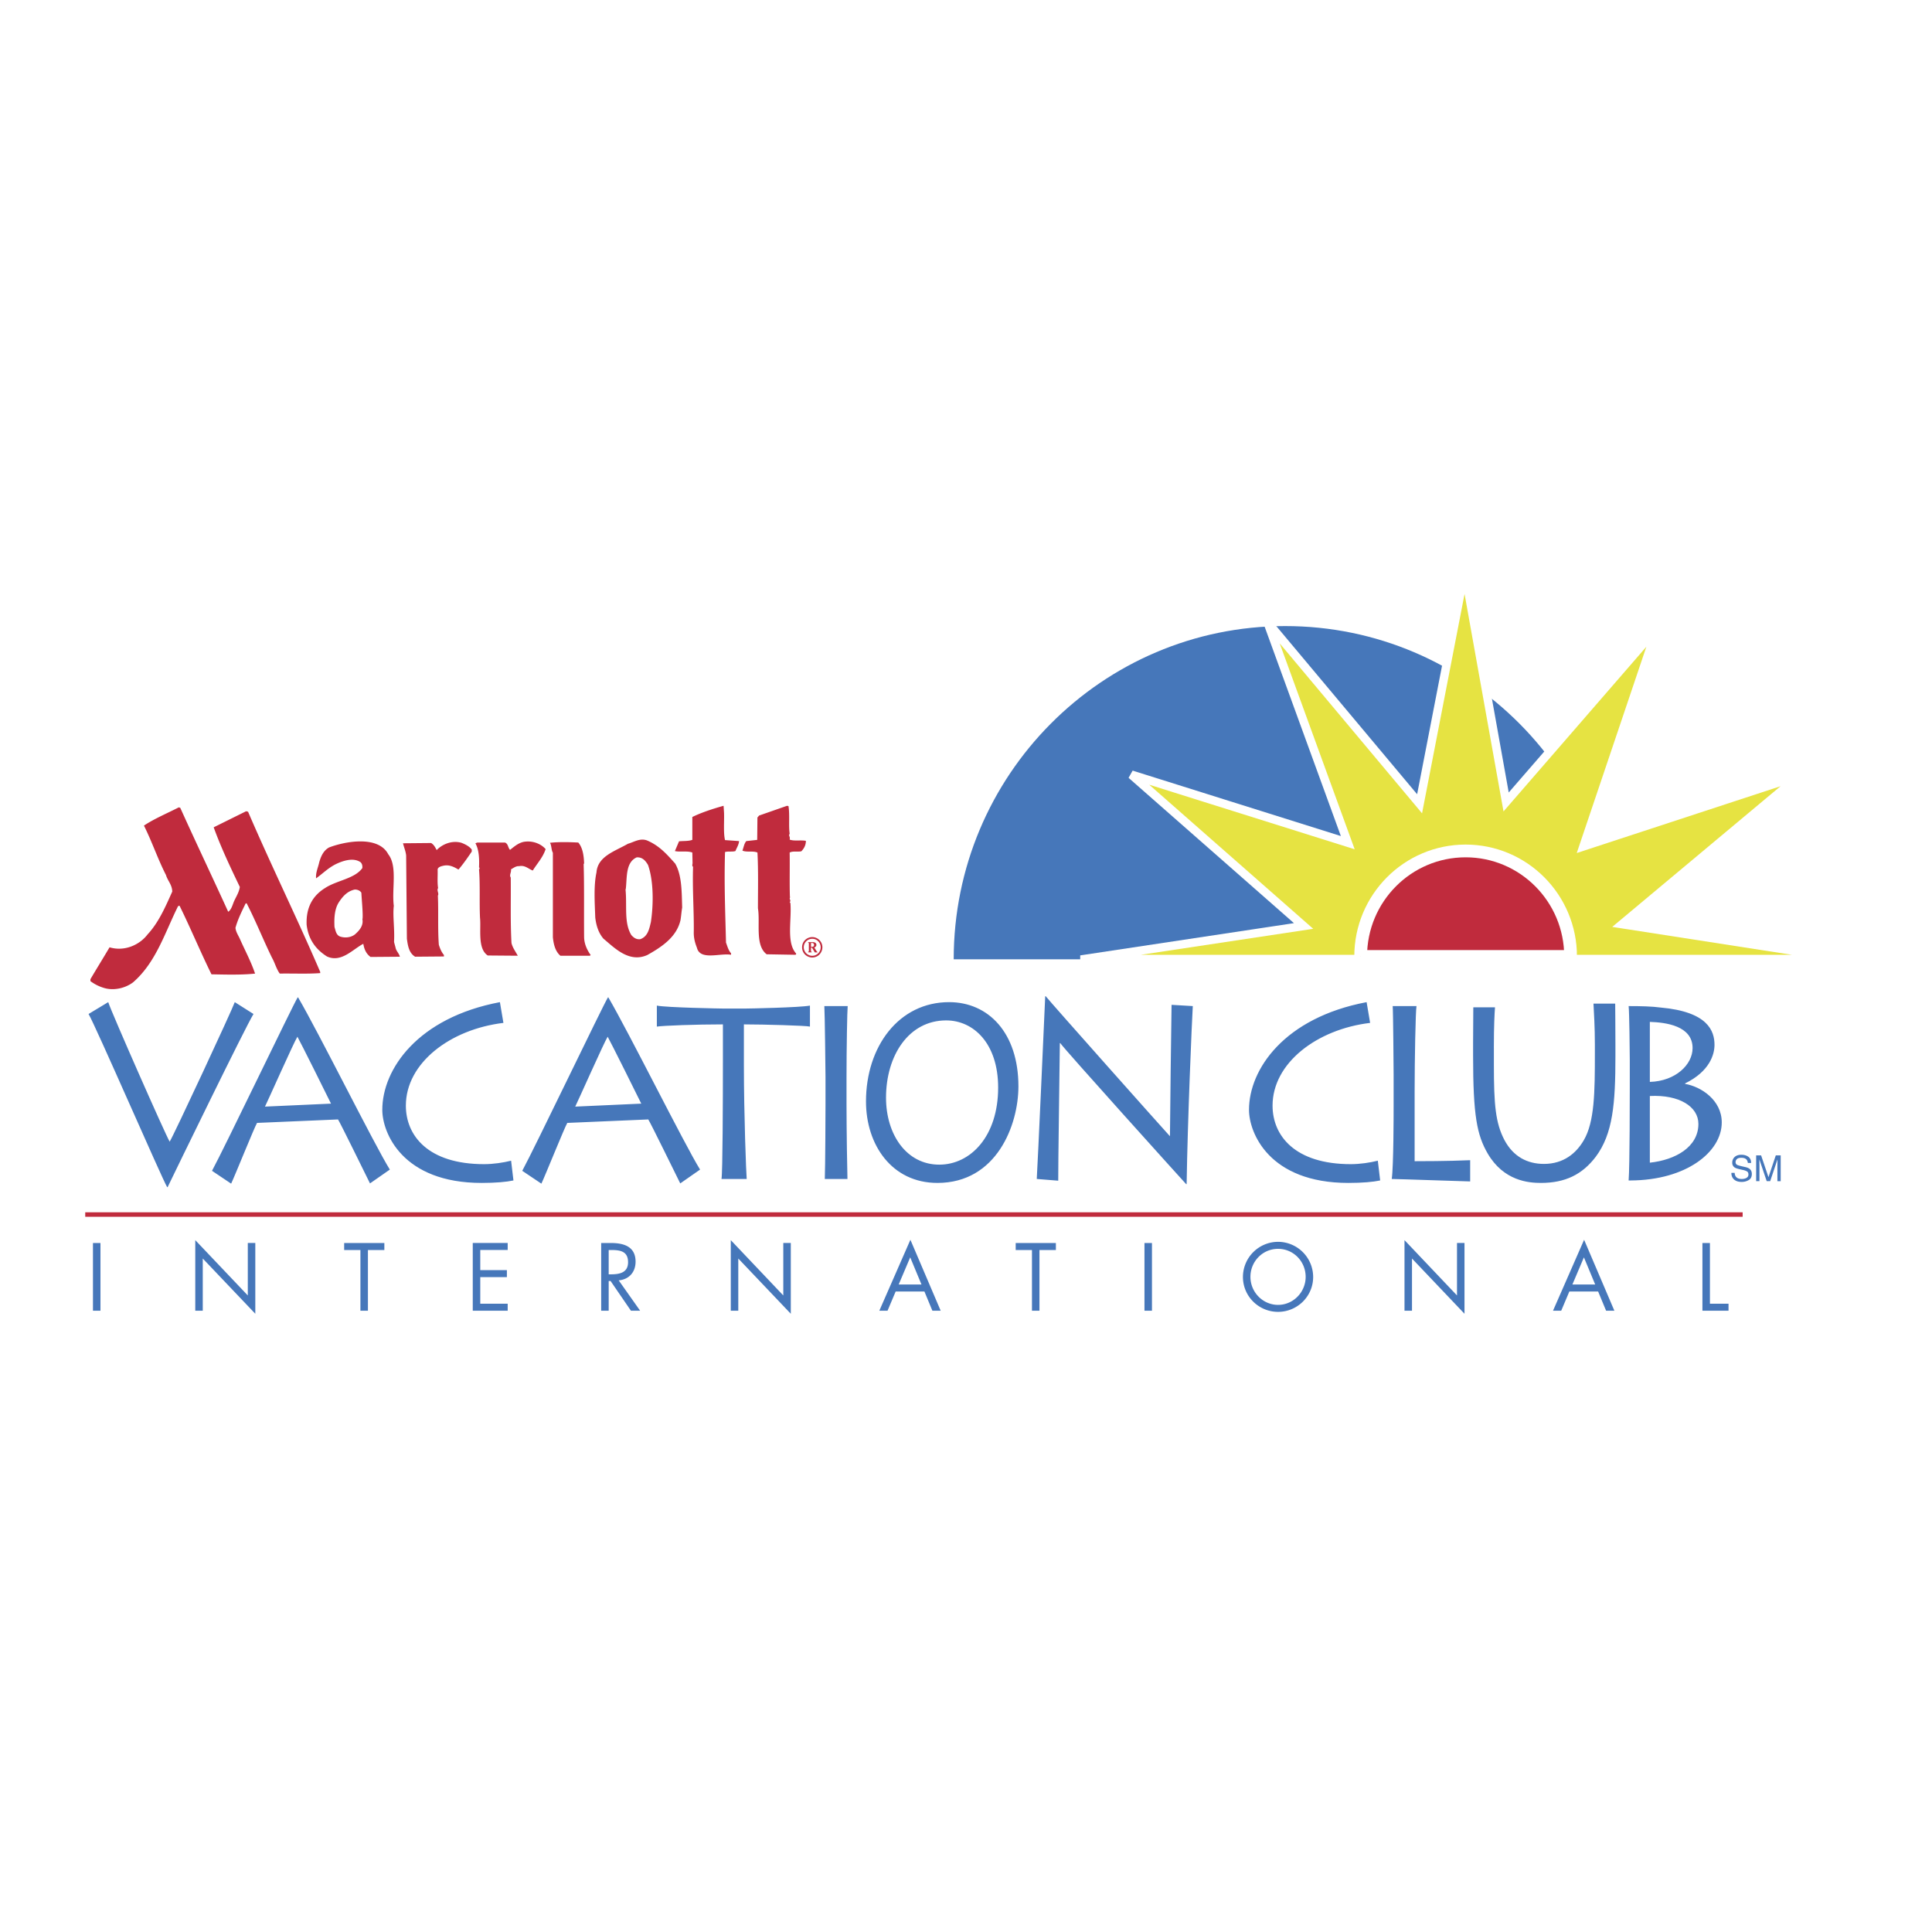
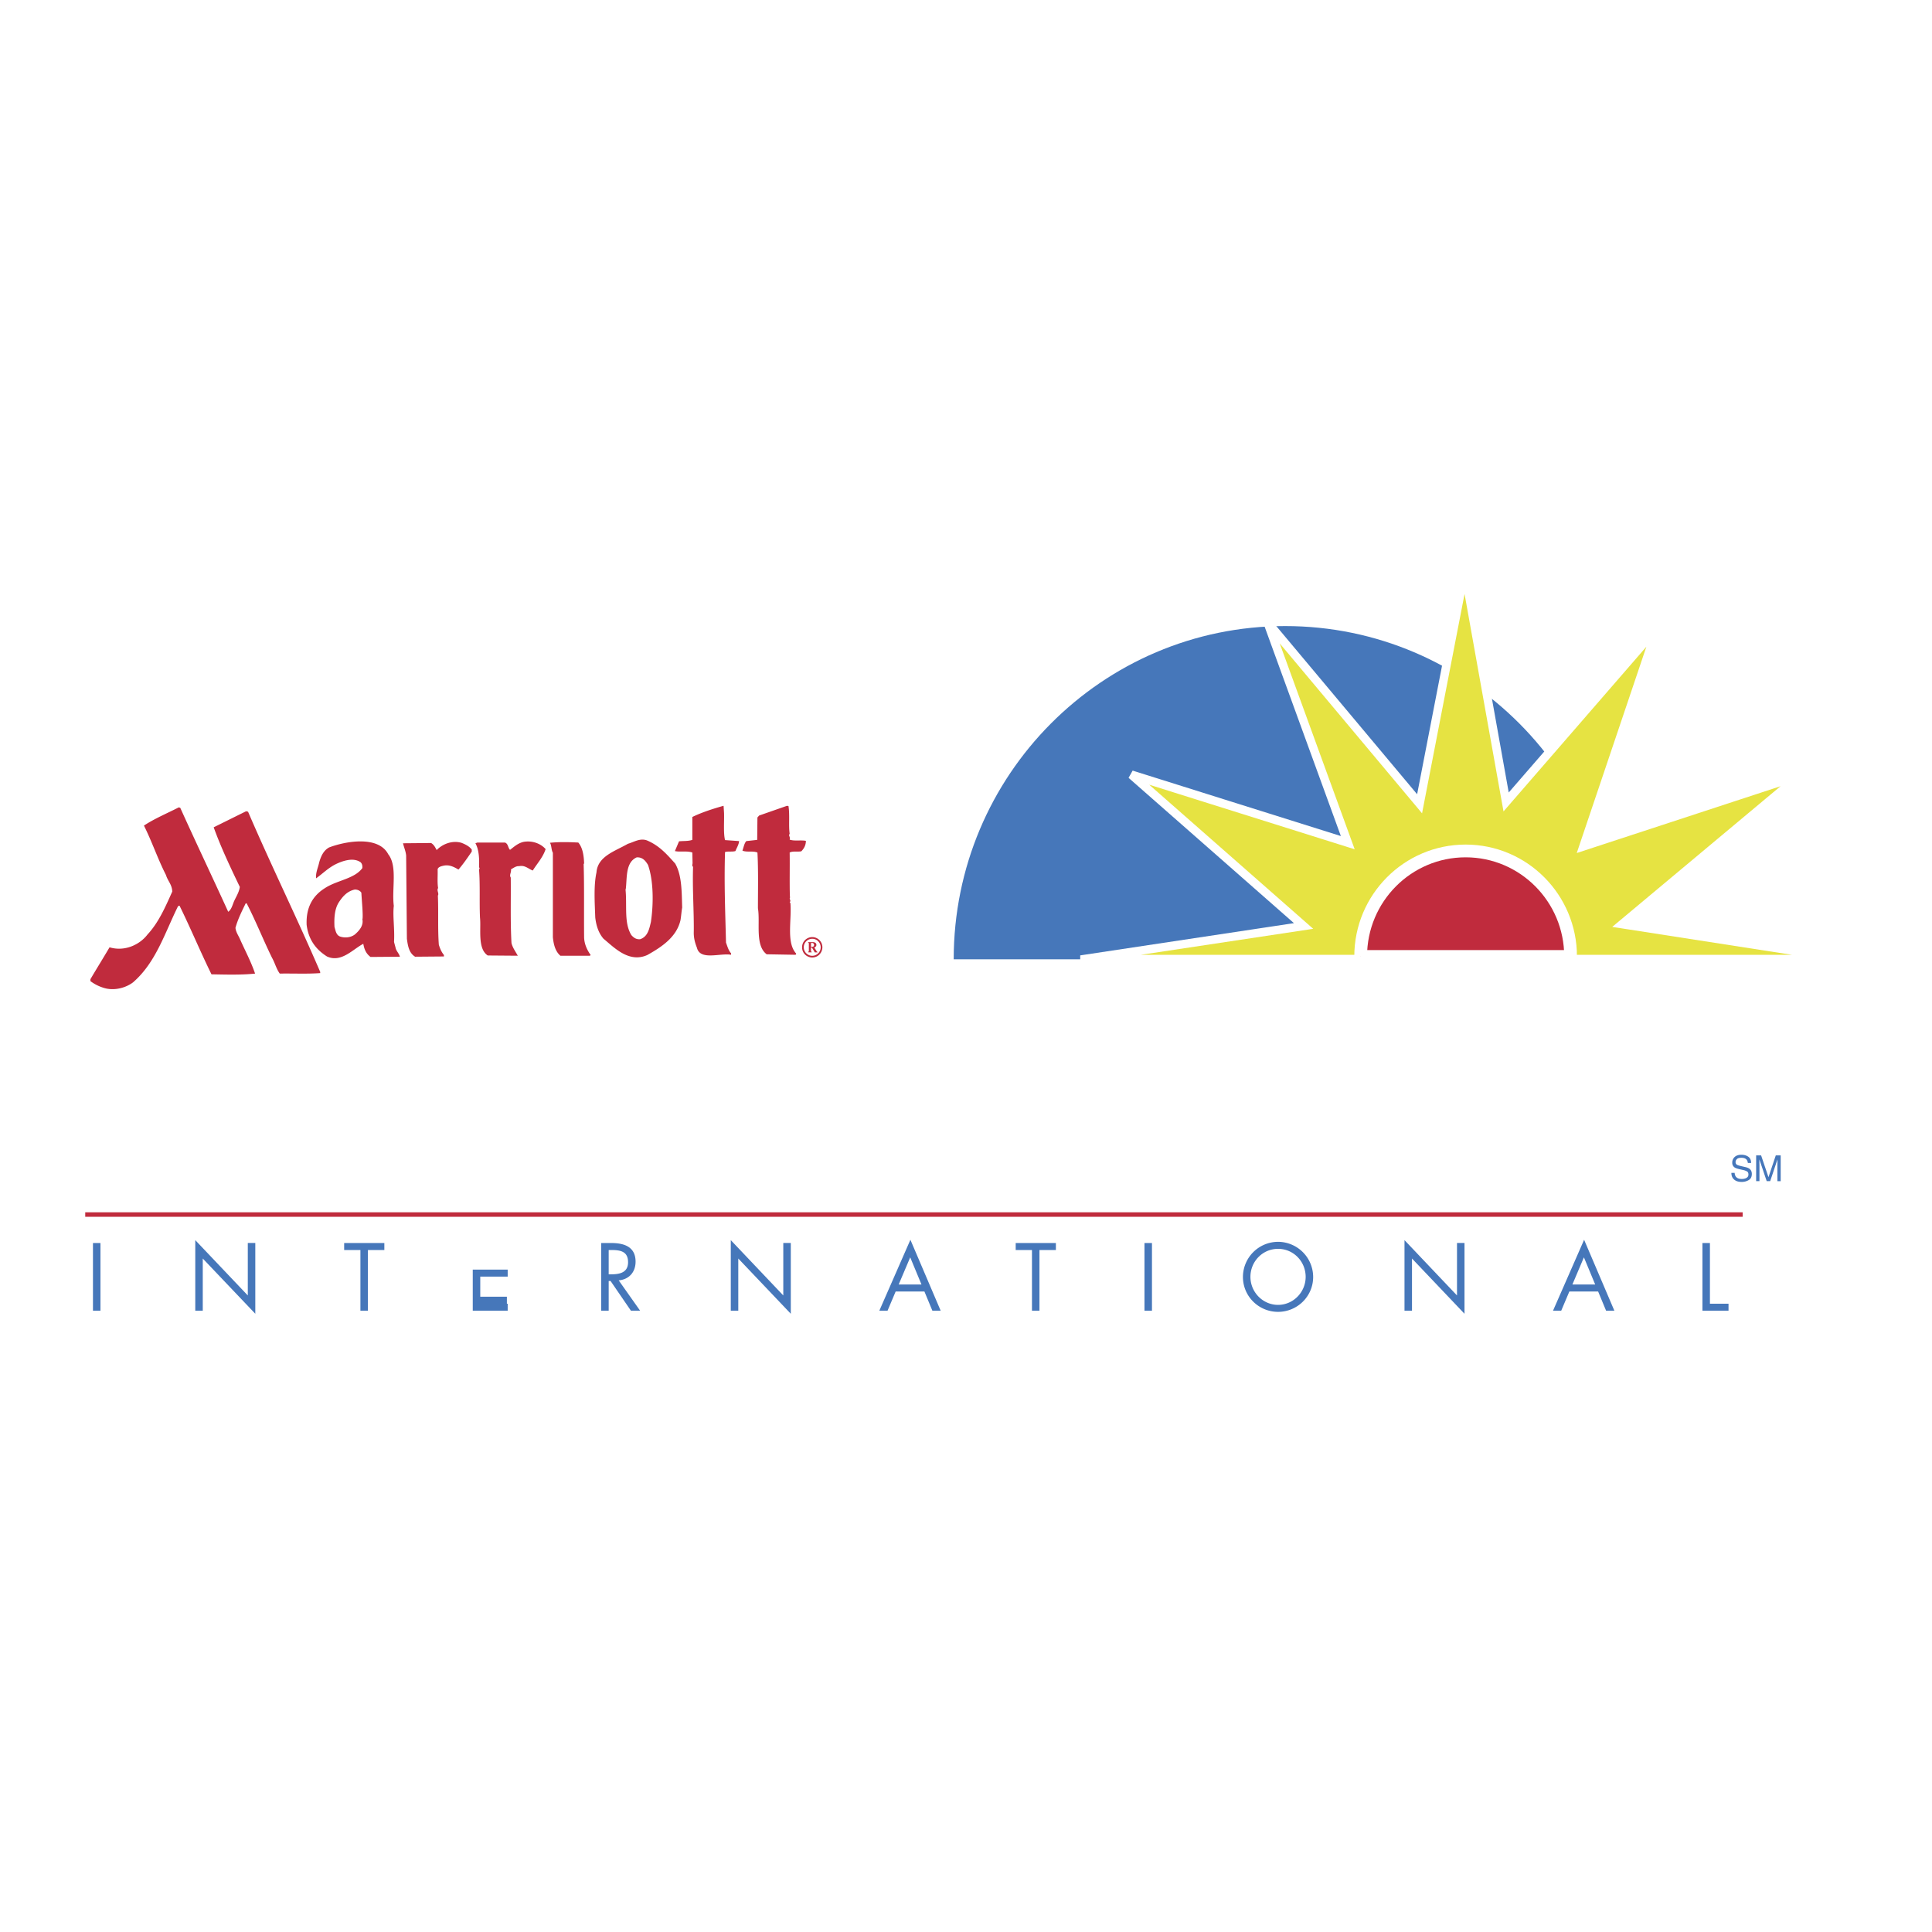
<svg xmlns="http://www.w3.org/2000/svg" width="2500" height="2500" viewBox="0 0 192.756 192.756">
-   <path fill-rule="evenodd" clip-rule="evenodd" fill="#fff" d="M0 0h192.756v192.756H0V0z" />
  <path d="M95.151 95.71c0-18.362 14.806-33.247 33.07-33.247s33.068 14.885 33.068 33.247H95.151z" fill-rule="evenodd" clip-rule="evenodd" fill="#4677ba" />
  <path fill-rule="evenodd" clip-rule="evenodd" fill="#fff" d="M108.195 95.683l21.864-3.298-17.182-15.098 21.59 6.786-7.578-21.32 14.744 17.441 4.408-22.745h.184l4.041 22.562 15.078-17.385-7.362 21.817 21.623-7.089-17.765 14.848 21.58 3.35-75.225.131z" />
  <path fill-rule="evenodd" clip-rule="evenodd" fill="#e6e342" d="M108.195 95.683l21.864-3.298-17.182-15.098 21.59 6.786-8.008-21.996 15.174 18.117 4.408-22.745h.184l4.041 22.562 15.078-17.385-7.362 21.817 21.623-7.089-17.765 14.848 22.412 3.481h-76.057z" />
  <path fill="none" stroke="#fff" stroke-width=".845" stroke-miterlimit="2.613" d="M108.195 95.683l21.864-3.298-17.182-15.098 21.59 6.786-8.008-21.996 15.174 18.117 4.408-22.745h.184l4.041 22.562 15.078-17.385-7.362 21.817 21.623-7.089-17.765 14.848 22.412 3.481h-76.057z" />
  <path d="M135.754 95.427c0-5.814 4.688-10.528 10.471-10.528s10.473 4.714 10.473 10.528h-20.944z" fill-rule="evenodd" clip-rule="evenodd" fill="#c02b3d" />
  <path d="M135.754 95.427c0-5.814 4.688-10.528 10.471-10.528s10.473 4.714 10.473 10.528h-20.944z" fill="none" stroke="#fff" stroke-width="1.272" stroke-miterlimit="2.613" />
  <path fill-rule="evenodd" clip-rule="evenodd" fill="#fff" d="M158.465 82.917h.783v1.007h-.783v-1.007z" />
-   <path d="M23.424 99.983c-.273.788-6.109 13.33-6.496 13.922-.455-.765-5.766-12.812-6.131-13.922l-1.961 1.183c.684 1.135 7.362 16.509 7.841 17.273h.047c.819-1.7 7.771-15.991 8.568-17.273l-1.868-1.183zM23.061 118.093c.396-.836 2.306-5.591 2.583-6.06l8.08-.346c.255.395 2.724 5.445 3.19 6.382l1.979-1.379c-1.584-2.562-7.101-13.677-9.15-17.175h-.048c-.558.936-7.263 14.932-8.543 17.297l1.909 1.281zm3.376-7.686c.208-.395 2.887-6.432 3.236-6.974.232.395 3.096 6.135 3.352 6.677l-6.588.297zM50.993 115.803c-.791.197-1.77.345-2.7.345-5.565 0-7.8-2.834-7.8-5.84 0-4.237 4.401-7.614 9.733-8.254l-.349-2.07c-8.22 1.553-11.735 6.702-11.735 10.744 0 2.266 1.979 7.293 9.918 7.293 1.397 0 2.469-.099 3.167-.246l-.234-1.972zM54.014 118.093c.396-.836 2.306-5.591 2.584-6.06l8.08-.346c.256.395 2.723 5.445 3.19 6.382l1.978-1.379c-1.582-2.562-7.101-13.677-9.148-17.175h-.048c-.56.936-7.265 14.932-8.545 17.297l1.909 1.281zm3.376-7.686c.209-.395 2.888-6.432 3.237-6.974.232.395 3.097 6.135 3.352 6.677l-6.589.297zM74.498 117.627c-.048-.494-.28-6.357-.28-11.359v-4.065c1.956 0 6.263.123 6.59.221v-2.095c-1.025.196-6.1.296-6.543.296H72.24c-.256 0-5.775-.1-6.706-.296v2.095c.605-.098 3.912-.221 6.59-.221v3.671c0 3.919-.024 11.112-.14 11.754h2.514v-.001zM84.457 107.523c0-2.956.069-6.702.117-7.146h-2.329c.046.591.116 6.678.116 7.096v2.662c0 .64-.022 6.406-.07 7.491h2.26c-.024-.567-.094-4.979-.094-7.443v-2.66zM93.525 118.021c5.917 0 8.083-5.79 8.083-9.635 0-5.322-2.98-8.402-6.917-8.402-5.021 0-8.291 4.437-8.291 9.906 0 4.336 2.583 8.131 7.125 8.131zm.187-1.824c-3.272 0-5.313-3.007-5.313-6.679 0-4.213 2.271-7.712 6-7.712 2.729 0 5.186 2.292 5.186 6.702.001 4.856-2.748 7.689-5.873 7.689zM105.58 117.798c-.021-.812.16-12.861.16-13.725h.045c.41.617 11.945 13.404 12.559 14.069h.047c.092-6.208.525-16.287.615-17.765l-2.119-.124c-.025.814-.16 12.419-.16 13.11-.73-.789-11.762-13.184-12.398-13.972h-.047c-.113 2.538-.73 16.386-.844 18.234l2.142.173zM137.465 115.803c-.791.197-1.77.345-2.701.345-5.564 0-7.801-2.834-7.801-5.84 0-4.237 4.402-7.614 9.734-8.254l-.35-2.07c-8.219 1.553-11.734 6.702-11.734 10.744 0 2.266 1.979 7.293 9.92 7.293 1.395 0 2.467-.099 3.166-.246l-.234-1.972zM138.949 100.378c.047.468.092 6.407.092 6.801v3.277c0 .592 0 5.864-.186 7.171.584 0 7.498.245 7.824.245v-2.119c-2.234.1-4.982.1-5.541.1v-6.973c0-3.106.092-7.959.186-8.502h-2.375zM149.043 104.541c0-2.24.068-3.399.113-4.04h-2.164c0 .567-.021 2.365-.021 3.498v1.332c0 5.988.387 7.909 1.457 9.757 1.596 2.734 4.08 2.933 5.311 2.933 2.416 0 4.127-.838 5.471-2.612 1.711-2.292 1.961-5.298 1.961-10.029v-1.133c0-1.945-.023-3.572-.023-4.115h-2.166c.047.912.139 2.365.139 4.065v.864c0 3.867-.023 6.874-1.119 8.722-.752 1.282-2.004 2.341-3.965 2.341-1.641 0-3.053-.715-3.943-2.389-.889-1.701-1.049-3.524-1.049-7.517v-1.677h-.002zM162.604 108.509c0 .469 0 7.909-.115 9.266h.186c5.59-.024 9.105-2.859 9.105-5.79 0-2.219-2.051-3.572-3.658-3.845v-.049c2.469-1.208 2.934-2.909 2.934-3.845 0-1.38-.65-3.301-5.354-3.722-.908-.121-1.98-.146-3.213-.146.068.518.115 4.657.115 5.396v2.735zm2.001.839c2.936-.149 4.844 1.06 4.844 2.784 0 2.315-2.305 3.598-4.844 3.868v-6.652zm0-7.393c1.607.05 4.264.394 4.264 2.612 0 1.65-1.701 3.301-4.264 3.374v-5.986z" fill-rule="evenodd" clip-rule="evenodd" fill="#4677ba" />
  <path fill="#c02b3d" d="M8.504 120.951h165.361v.448H8.504v-.448z" />
-   <path fill-rule="evenodd" clip-rule="evenodd" fill="#4677ba" d="M9.275 124.014h.748v6.756h-.748v-6.756zM19.482 130.77h.748v-5.207l5.242 5.511v-7.06h-.749v5.233l-5.241-5.519v7.042zM36.708 124.713h1.639v-.699h-4.01v.699h1.622v6.057h.749v-6.057zM47.167 130.77h3.485v-.699h-2.736v-2.653h2.656v-.698h-2.656v-2.007h2.736v-.699h-3.485v6.756zM60.729 124.713h.223c.9 0 1.71.106 1.71 1.218 0 1.049-.854 1.209-1.701 1.209h-.232v-2.427zm0 3.091h.188l2.032 2.966h.917l-2.138-3.029c1.033-.089 1.684-.823 1.684-1.863 0-1.522-1.187-1.863-2.46-1.863h-.972v6.756h.749v-2.967zM72.911 130.77h.748v-5.207l5.239 5.511v-7.06h-.749v5.233l-5.238-5.519v7.042zM92.229 128.853l.795 1.917h.828l-3.021-7.078-3.101 7.078h.82l.81-1.917h2.869zm-.293-.7h-2.273l1.149-2.707 1.124 2.707zM103.707 124.713h1.639v-.699h-4.01v.699h1.623v6.057h.748v-6.057zM114.184 124.014h.748v6.756h-.748v-6.756zM127.512 123.897a3.514 3.514 0 0 0-3.504 3.503c0 1.944 1.586 3.484 3.504 3.484 1.916 0 3.502-1.54 3.502-3.484a3.515 3.515 0 0 0-3.502-3.503zm0 .7c1.541 0 2.754 1.263 2.754 2.795 0 1.523-1.23 2.796-2.754 2.796-1.525 0-2.756-1.272-2.756-2.796 0-1.533 1.213-2.795 2.756-2.795zM140.127 130.77h.748v-5.207l5.238 5.511v-7.06h-.748v5.233l-5.238-5.519v7.042zM159.445 128.853l.795 1.917h.826l-3.02-7.078-3.102 7.078h.818l.812-1.917h2.871zm-.293-.7h-2.273l1.148-2.707 1.125 2.707zM170.6 124.014h-.748v6.756h2.603v-.699H170.6v-6.057zM173.068 117.017a.69.69 0 0 0 .102.354c.115.17.316.256.609.256.129 0 .246-.02.354-.057.207-.071.309-.201.309-.388 0-.141-.043-.24-.129-.3a1.295 1.295 0 0 0-.414-.152l-.346-.079c-.227-.052-.389-.107-.482-.169a.543.543 0 0 1-.244-.48.74.74 0 0 1 .24-.569c.158-.148.383-.223.674-.223.268 0 .496.065.684.195s.283.338.283.624h-.326a.639.639 0 0 0-.113-.317c-.105-.134-.285-.2-.537-.2-.205 0-.352.042-.439.128a.41.41 0 0 0-.135.302c0 .126.053.218.156.276.068.038.225.084.467.141l.357.082c.172.039.305.095.4.163.162.12.242.295.242.522 0 .285-.102.488-.309.61a1.365 1.365 0 0 1-.717.184c-.318 0-.566-.08-.748-.243-.18-.163-.268-.383-.264-.66h.326zM175.211 115.275h.496l.734 2.173.729-2.173h.49v2.571h-.328v-1.52l.004-.26c.002-.121.002-.251.002-.39l-.727 2.169h-.346l-.732-2.169v.079c0 .063 0 .158.004.288l.004.282v1.52h-.33v-2.57z" />
+   <path fill-rule="evenodd" clip-rule="evenodd" fill="#4677ba" d="M9.275 124.014h.748v6.756h-.748v-6.756zM19.482 130.77h.748v-5.207l5.242 5.511v-7.06h-.749v5.233l-5.241-5.519v7.042zM36.708 124.713h1.639v-.699h-4.01v.699h1.622v6.057h.749v-6.057zM47.167 130.77h3.485v-.699h-2.736h2.656v-.698h-2.656v-2.007h2.736v-.699h-3.485v6.756zM60.729 124.713h.223c.9 0 1.71.106 1.71 1.218 0 1.049-.854 1.209-1.701 1.209h-.232v-2.427zm0 3.091h.188l2.032 2.966h.917l-2.138-3.029c1.033-.089 1.684-.823 1.684-1.863 0-1.522-1.187-1.863-2.46-1.863h-.972v6.756h.749v-2.967zM72.911 130.77h.748v-5.207l5.239 5.511v-7.06h-.749v5.233l-5.238-5.519v7.042zM92.229 128.853l.795 1.917h.828l-3.021-7.078-3.101 7.078h.82l.81-1.917h2.869zm-.293-.7h-2.273l1.149-2.707 1.124 2.707zM103.707 124.713h1.639v-.699h-4.01v.699h1.623v6.057h.748v-6.057zM114.184 124.014h.748v6.756h-.748v-6.756zM127.512 123.897a3.514 3.514 0 0 0-3.504 3.503c0 1.944 1.586 3.484 3.504 3.484 1.916 0 3.502-1.54 3.502-3.484a3.515 3.515 0 0 0-3.502-3.503zm0 .7c1.541 0 2.754 1.263 2.754 2.795 0 1.523-1.23 2.796-2.754 2.796-1.525 0-2.756-1.272-2.756-2.796 0-1.533 1.213-2.795 2.756-2.795zM140.127 130.77h.748v-5.207l5.238 5.511v-7.06h-.748v5.233l-5.238-5.519v7.042zM159.445 128.853l.795 1.917h.826l-3.02-7.078-3.102 7.078h.818l.812-1.917h2.871zm-.293-.7h-2.273l1.148-2.707 1.125 2.707zM170.6 124.014h-.748v6.756h2.603v-.699H170.6v-6.057zM173.068 117.017a.69.69 0 0 0 .102.354c.115.17.316.256.609.256.129 0 .246-.02.354-.057.207-.071.309-.201.309-.388 0-.141-.043-.24-.129-.3a1.295 1.295 0 0 0-.414-.152l-.346-.079c-.227-.052-.389-.107-.482-.169a.543.543 0 0 1-.244-.48.74.74 0 0 1 .24-.569c.158-.148.383-.223.674-.223.268 0 .496.065.684.195s.283.338.283.624h-.326a.639.639 0 0 0-.113-.317c-.105-.134-.285-.2-.537-.2-.205 0-.352.042-.439.128a.41.41 0 0 0-.135.302c0 .126.053.218.156.276.068.038.225.084.467.141l.357.082c.172.039.305.095.4.163.162.12.242.295.242.522 0 .285-.102.488-.309.61a1.365 1.365 0 0 1-.717.184c-.318 0-.566-.08-.748-.243-.18-.163-.268-.383-.264-.66h.326zM175.211 115.275h.496l.734 2.173.729-2.173h.49v2.571h-.328v-1.52l.004-.26c.002-.121.002-.251.002-.39l-.727 2.169h-.346l-.732-2.169v.079c0 .063 0 .158.004.288l.004.282v1.52h-.33v-2.57z" />
  <path d="M72.239 81.123c.023.898-.072 1.99.097 2.694l1.401.098c-.024.365-.242.681-.363.996-.314.098-.725 0-1.038.098-.097 3.182.023 5.926.097 9.033.145.389.24.776.506 1.07v.146c-1.086-.196-3.091.606-3.407-.705-.193-.487-.337-.996-.313-1.629.023-2.04-.145-4.249-.072-6.458-.122-.024-.049-.196-.073-.291h.024l-.024-1.118c-.532-.194-1.231-.024-1.739-.146l.411-.972c.435-.048.917 0 1.328-.146V81.51c.943-.461 2.078-.825 3.117-1.116l.048.729zM78.665 80.418c.145.85 0 2.016.121 2.745-.145.315.072.218 0 .606.458.17 1.112.024 1.618.122 0 .437-.193.777-.458 1.044-.363.074-.822-.048-1.16.122.024 1.481-.023 2.988.024 4.445h.047c-.192.17.121.339-.072.509l.072.074c.145 1.626-.385 3.764.459 4.906.025.072.218.17.049.268l-2.875-.05c-1.183-.898-.629-3.133-.87-4.59 0-1.869.047-3.789-.05-5.561-.458-.194-1.086 0-1.497-.194.121-.316.168-.704.387-.948l1.086-.121.023-2.234.17-.195 2.778-.97.148.022zM17.985 80.597c1.569 3.473 3.188 6.874 4.783 10.371.36-.244.435-.752.627-1.142.194-.413.459-.826.532-1.335-.942-1.968-1.86-3.886-2.608-5.95l3.236-1.603.194.048c2.319 5.391 4.88 10.588 7.198 15.981v.12c-1.304.098-2.682.025-4.034.049-.339-.461-.484-1.069-.774-1.578-.869-1.772-1.618-3.667-2.535-5.44l-.098.023c-.387.802-.772 1.555-1.014 2.429.047.438.29.752.458 1.142.508 1.142 1.087 2.209 1.499 3.424-1.378.146-2.924.098-4.35.072-1.111-2.257-2.076-4.59-3.188-6.848l-.145.048c-1.328 2.671-2.198 5.61-4.492 7.602-.774.583-1.958.874-2.972.534a4.285 4.285 0 0 1-1.28-.656v-.194c.627-1.068 1.28-2.113 1.908-3.181 1.546.461 3.045-.291 3.794-1.287 1.109-1.189 1.787-2.769 2.463-4.275-.023-.705-.458-1.068-.627-1.65-.822-1.603-1.402-3.351-2.199-4.93 1.014-.681 2.295-1.215 3.479-1.822l.145.048zM54.436 84.717c-.266.825-.846 1.434-1.281 2.136-.409-.146-.772-.557-1.352-.437-.338-.024-.58.195-.822.315.05.317-.192.559-.023.826.023 2.161-.048 4.421.073 6.532.12.487.409.851.627 1.264l-2.996-.024c-1.038-.681-.651-2.647-.772-3.764-.073-1.555.024-3.279-.098-4.834a.113.113 0 0 0 0-.193c.048-.922-.023-1.821-.361-2.403l.193-.074h2.753c.338.122.29.511.508.729.385-.291.796-.68 1.376-.8.87-.147 1.716.193 2.175.727zM47.068 84.766v.194c-.41.607-.845 1.239-1.328 1.797-.411-.243-.894-.511-1.475-.389-.216.048-.554.122-.603.363.024.633-.048 1.313.049 1.87-.171.244.121.535-.025.754.073 1.603-.024 3.327.097 4.906.121.387.266.729.508 1.02v.146l-2.875.024c-.605-.365-.724-1.068-.821-1.798l-.074-8.305c-.047-.438-.216-.802-.313-1.214l2.803-.026c.29.171.411.438.555.705.554-.583 1.521-.996 2.464-.729.386.146.82.366 1.038.682zM57.697 84.061c.435.511.556 1.288.58 2.114h-.048c.071 2.136.023 4.905.048 7.358.023.703.337 1.311.653 1.748l-.073.072h-2.948c-.506-.437-.675-1.118-.749-1.845V85.08c-.168-.292-.121-.728-.29-.996.919-.095 1.91-.071 2.827-.023zM67.359 86.151c.677 1.165.653 2.816.701 4.395-.071.413-.097.851-.168 1.264-.387 1.65-1.787 2.622-3.31 3.472-1.836.824-3.31-.752-4.373-1.628-.483-.558-.725-1.286-.82-2.112-.05-1.433-.169-3.181.121-4.493.119-1.626 1.834-2.113 3.139-2.866.605-.17 1.186-.583 1.886-.34 1.277.533 2.028 1.431 2.824 2.308zm-2.706.145c-.217-.365-.531-.802-1.134-.754-1.136.511-.943 2.065-1.088 3.182h-.024c.169 1.676-.169 3.327.58 4.566.216.243.482.461.893.413.749-.267.893-.996 1.062-1.724.267-1.799.267-4.106-.289-5.683zM38.734 85.227c.942 1.189.338 3.449.556 5.149-.121 1.044.097 2.21.024 3.595.048.217.121.437.169.655.097.315.339.511.411.826l-2.922.024c-.435-.315-.629-.753-.725-1.312-1.04.535-2.199 1.918-3.625 1.263-1.159-.729-1.86-1.749-2.029-3.157-.071-1.701.58-2.89 1.836-3.668 1.183-.776 2.948-.922 3.72-1.99.024-.243-.024-.437-.169-.583-.724-.511-1.789-.146-2.489.194-.772.389-1.304.948-1.956 1.409-.048-.583.193-1.046.314-1.603.168-.583.411-1.166.99-1.482 1.741-.656 4.929-1.166 5.895.68zm-2.681 3.837c-.121-.195-.362-.315-.652-.315-.798.17-1.256.752-1.619 1.312-.385.631-.459 1.48-.409 2.427.119.39.169.85.627.972.508.146 1.062.049 1.425-.244.435-.387.87-.874.725-1.553h.024c.047-.559-.072-1.725-.121-2.599zM80.024 94.512c0 .625.508 1.018 1.012 1.018.619 0 1.014-.514 1.014-1.018a1.02 1.02 0 0 0-1.014-1.02c-.501 0-1.012.398-1.012 1.02zm.167 0a.85.85 0 0 1 .845-.849c.516 0 .845.431.845.849a.847.847 0 0 1-.845.847.85.85 0 0 1-.845-.847zm.436-.514v.054c.008.005.013.005.021.008.036.005.051.052.051.073v.748c0 .011-.002.06-.051.075-.008 0-.01.003-.021.008v.054h.355v-.054c-.008-.005-.011-.008-.021-.01-.018-.002-.049-.01-.049-.072v-.333h.031c.075 0 .085.026.105.06l.244.41h.265v-.049c-.064-.021-.078-.057-.093-.083l-.19-.31c-.008-.013-.012-.036-.038-.044.159-.051.216-.16.216-.26 0-.212-.213-.274-.306-.274h-.519v-.001zm.285.083h.124c.136 0 .182.127.182.194 0 .188-.148.191-.182.191h-.124v-.385z" fill-rule="evenodd" clip-rule="evenodd" fill="#c02b3d" />
</svg>